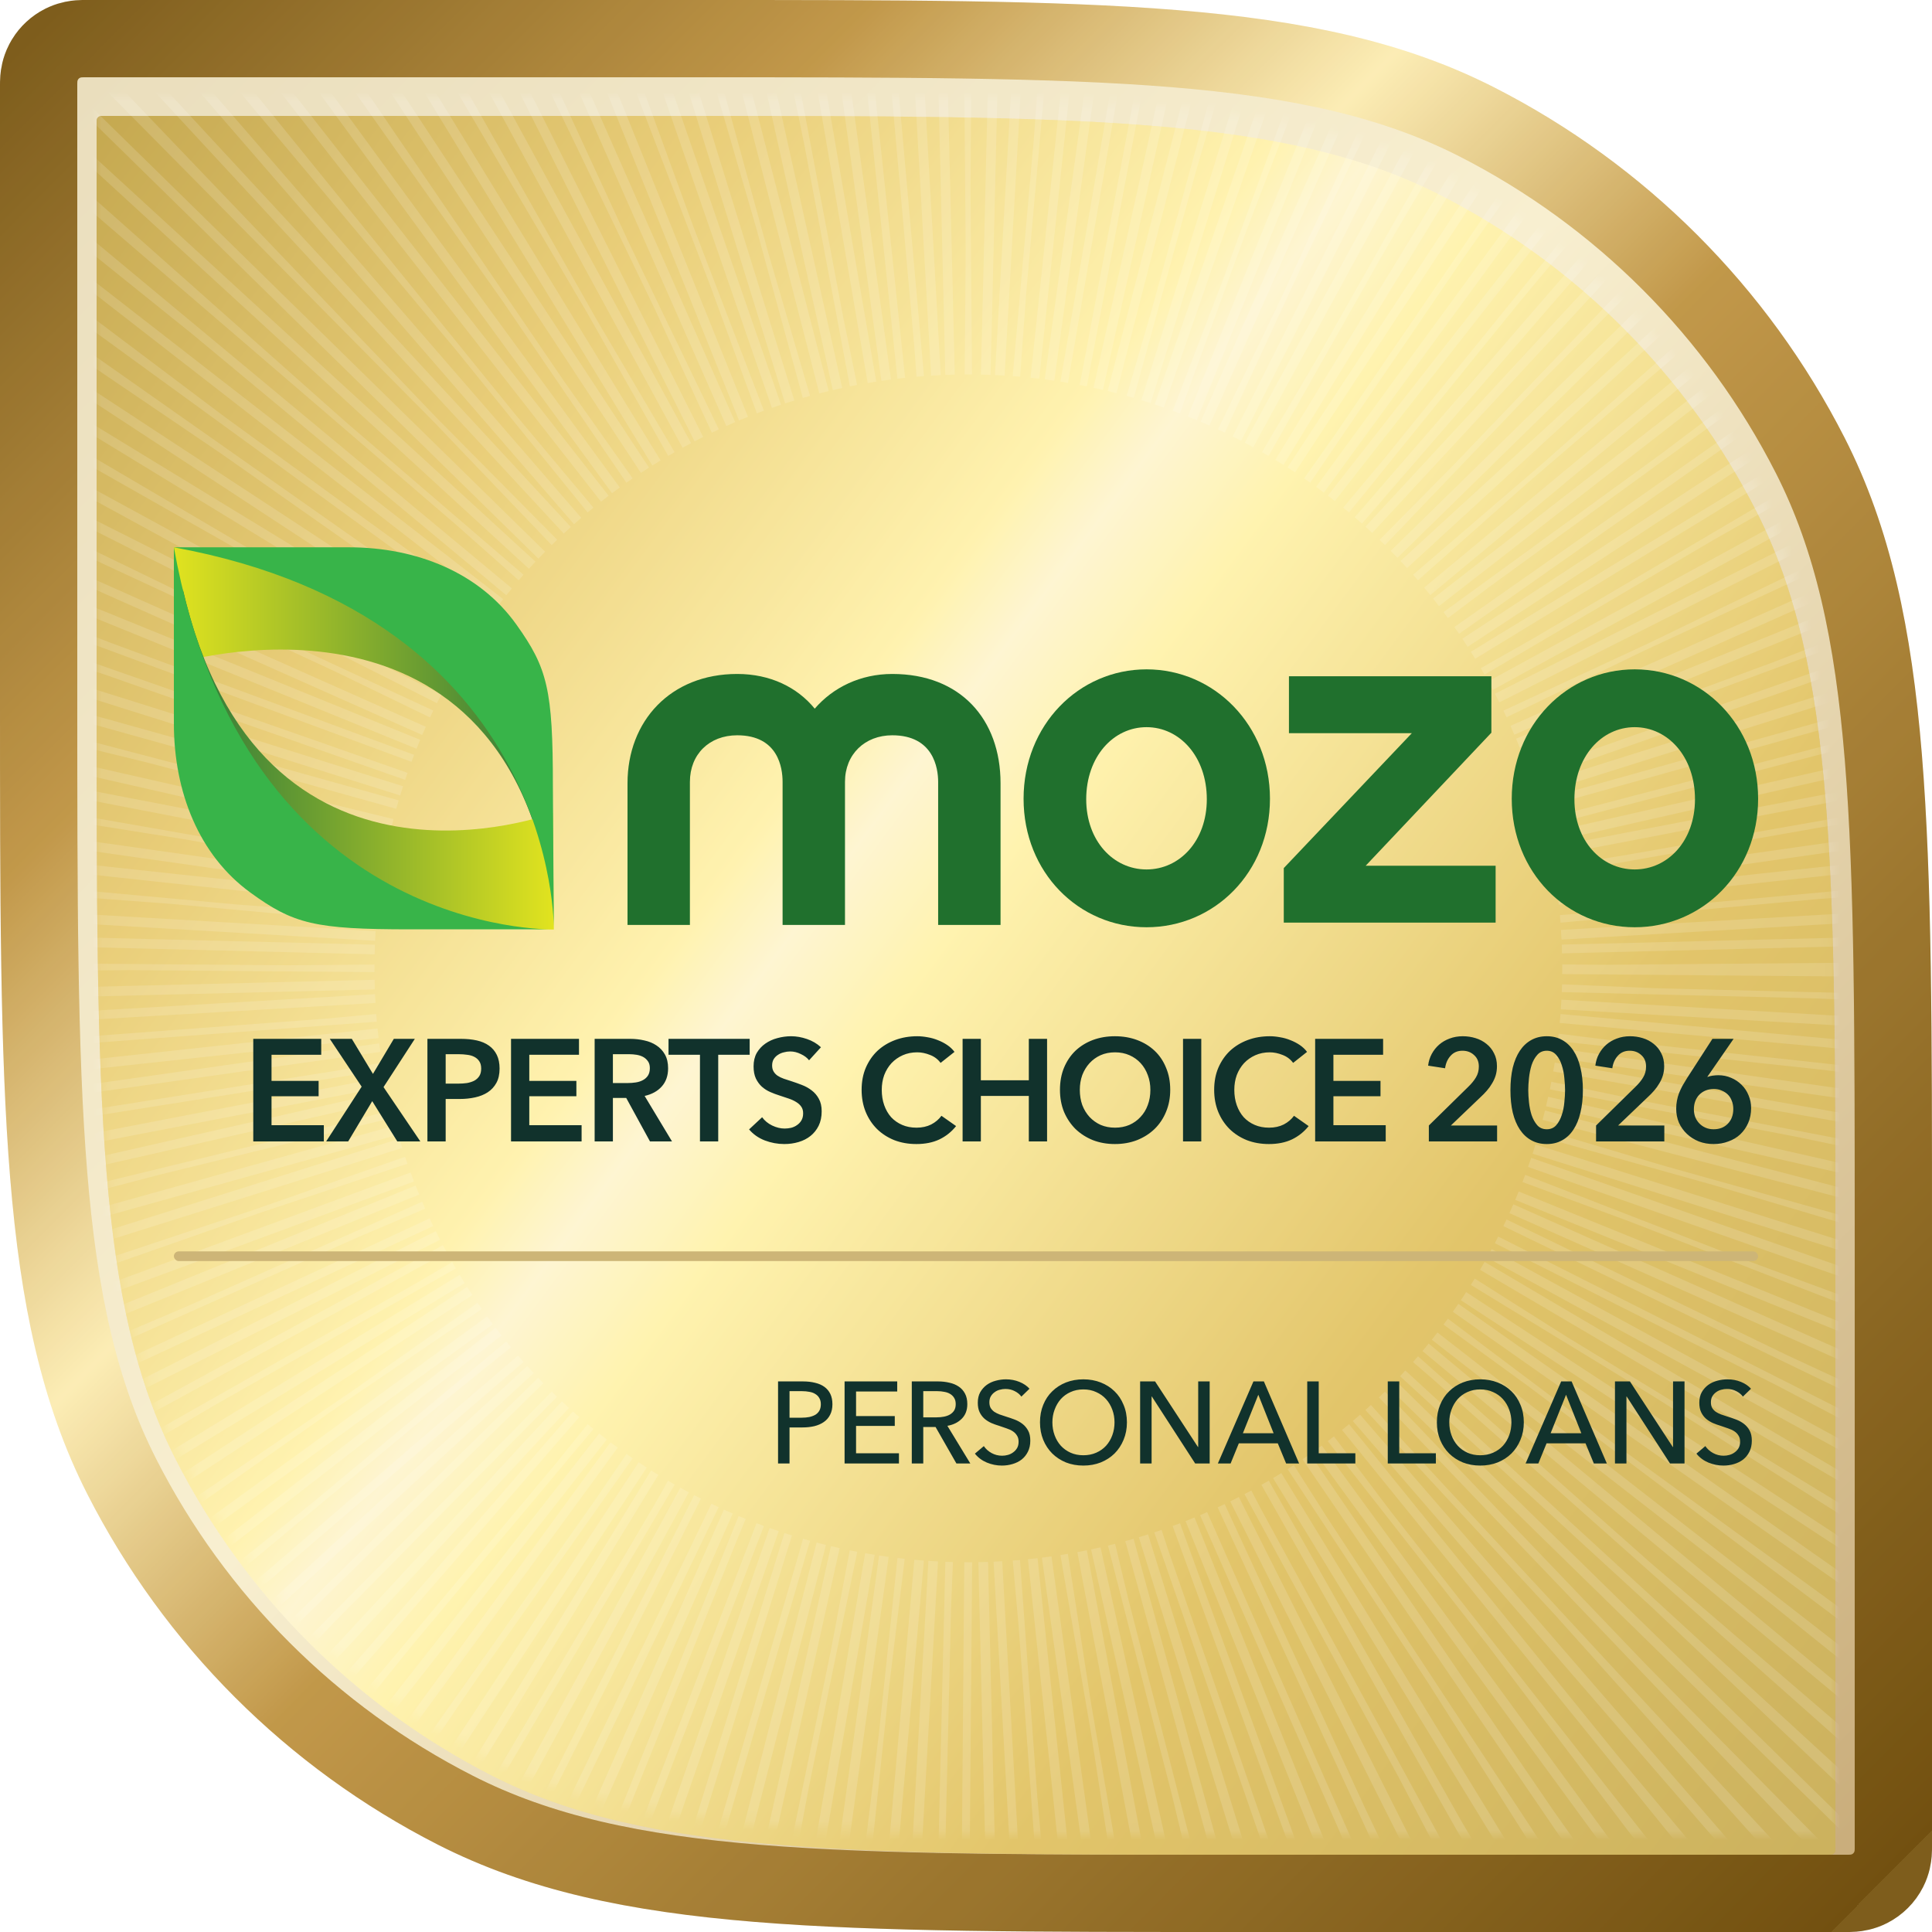
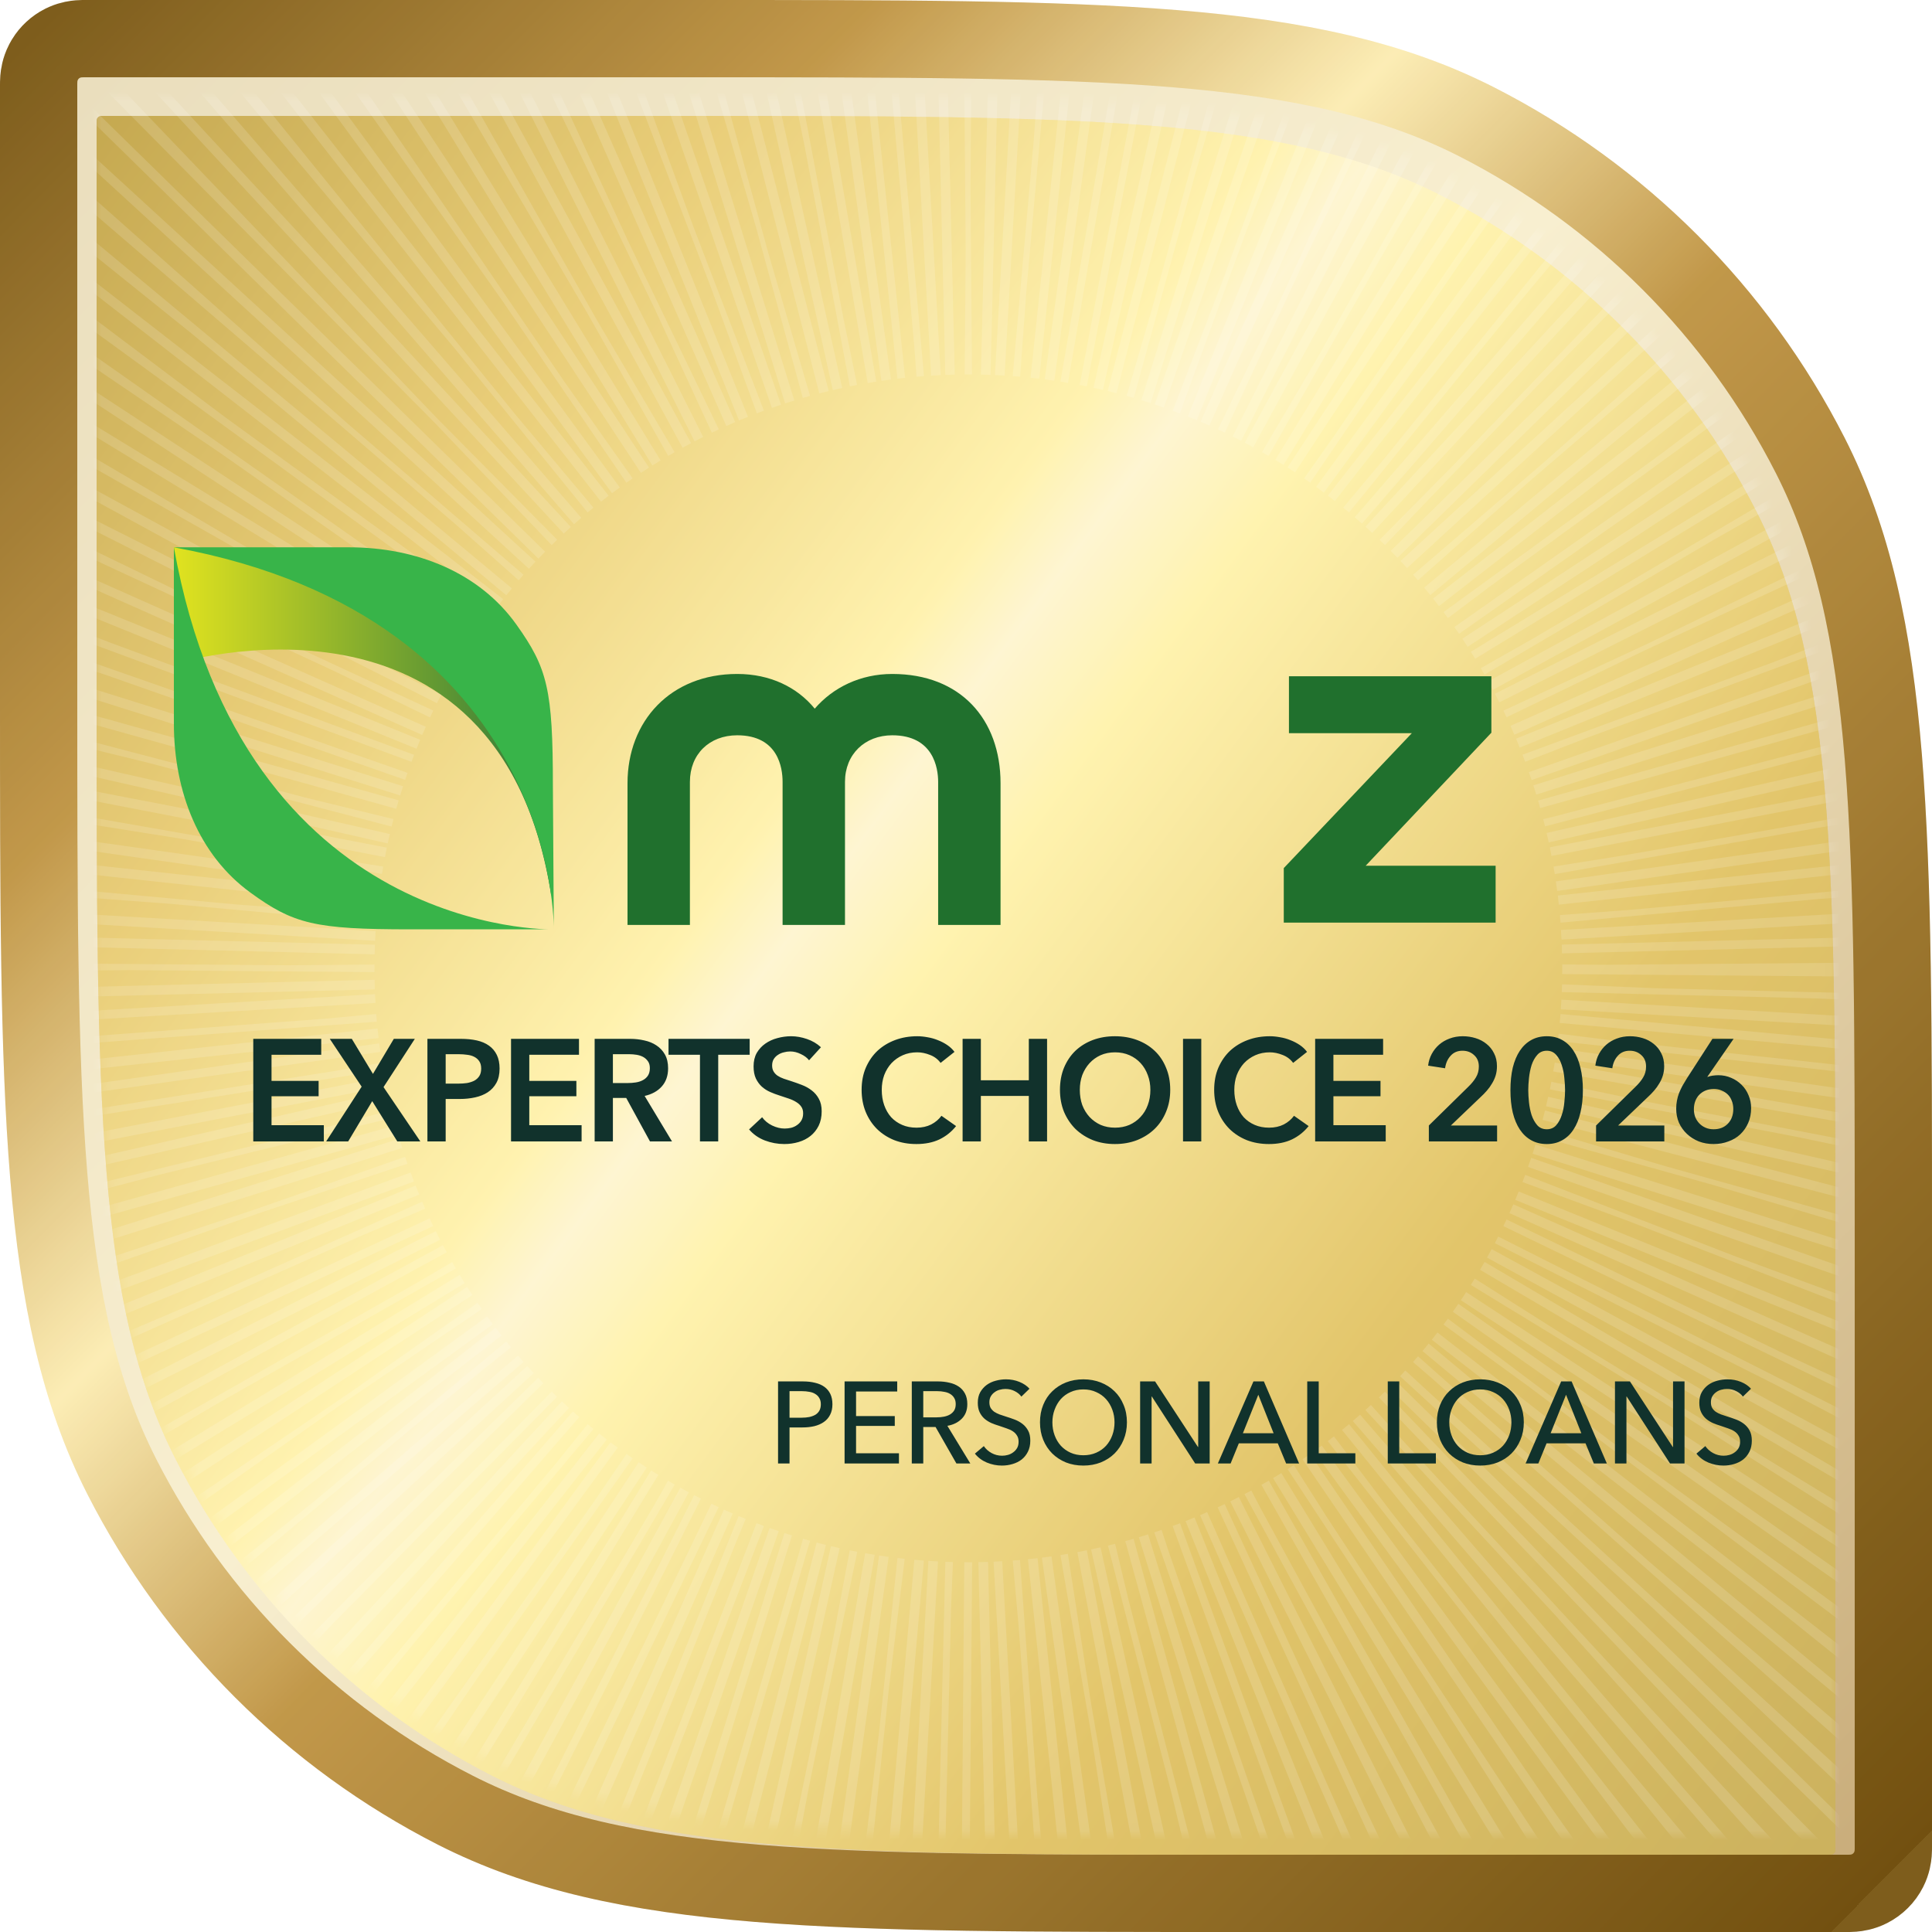
<svg xmlns="http://www.w3.org/2000/svg" width="200" height="200" viewBox="0 0 200 200" fill="none">
  <path d="M72 4C92.936 4 108.879 3.997 121.586 5.036C134.34 6.078 144.186 8.188 152.866 12.611C167.73 20.185 179.816 32.27 187.39 47.135C191.812 55.815 193.923 65.661 194.965 78.414C196.003 91.121 196 107.064 196 128V191.201C196 191.275 196.003 191.571 195.98 191.855C195.953 192.186 195.872 192.832 195.51 193.543C195.079 194.39 194.39 195.079 193.543 195.51C192.832 195.872 192.186 195.953 191.855 195.98C191.571 196.003 191.275 196 191.201 196H128C107.064 196 91.121 196.003 78.414 194.965C65.661 193.923 55.815 191.812 47.135 187.39C32.27 179.816 20.185 167.73 12.611 152.866C8.188 144.186 6.078 134.34 5.036 121.586C3.997 108.879 4 92.936 4 72V8.8C4 8.726 3.998 8.43 4.021 8.146C4.048 7.815 4.128 7.168 4.491 6.457L4.664 6.148C5.097 5.443 5.716 4.868 6.457 4.491L6.721 4.368C7.325 4.109 7.856 4.045 8.146 4.021C8.43 3.998 8.726 4 8.8 4H72Z" fill="url(#paint0_linear_428_1084)" />
  <path d="M72 4C92.936 4 108.879 3.997 121.586 5.036C134.34 6.078 144.186 8.188 152.866 12.611C167.73 20.185 179.816 32.27 187.39 47.135C191.812 55.815 193.923 65.661 194.965 78.414C196.003 91.121 196 107.064 196 128V191.201C196 191.275 196.003 191.571 195.98 191.855C195.953 192.186 195.872 192.832 195.51 193.543C195.079 194.39 194.39 195.079 193.543 195.51C192.832 195.872 192.186 195.953 191.855 195.98C191.571 196.003 191.275 196 191.201 196H128C107.064 196 91.121 196.003 78.414 194.965C65.661 193.923 55.815 191.812 47.135 187.39C32.27 179.816 20.185 167.73 12.611 152.866C8.188 144.186 6.078 134.34 5.036 121.586C3.997 108.879 4 92.936 4 72V8.8C4 8.726 3.998 8.43 4.021 8.146C4.048 7.815 4.128 7.168 4.491 6.457L4.664 6.148C5.097 5.443 5.716 4.868 6.457 4.491L6.721 4.368C7.325 4.109 7.856 4.045 8.146 4.021C8.43 3.998 8.726 4 8.8 4H72Z" stroke="url(#paint1_linear_428_1084)" stroke-width="8" />
  <path d="M72 4C92.936 4 108.879 3.997 121.586 5.036C134.34 6.078 144.186 8.188 152.866 12.611C167.73 20.185 179.816 32.27 187.39 47.135C191.812 55.815 193.923 65.661 194.965 78.414C196.003 91.121 196 107.064 196 128V191.201C196 191.275 196.003 191.571 195.98 191.855C195.953 192.186 195.872 192.832 195.51 193.543C195.079 194.39 194.39 195.079 193.543 195.51C192.832 195.872 192.186 195.953 191.855 195.98C191.571 196.003 191.275 196 191.201 196H128C107.064 196 91.121 196.003 78.414 194.965C65.661 193.923 55.815 191.812 47.135 187.39C32.27 179.816 20.185 167.73 12.611 152.866C8.188 144.186 6.078 134.34 5.036 121.586C3.997 108.879 4 92.936 4 72V8.8C4 8.726 3.998 8.43 4.021 8.146C4.048 7.815 4.128 7.168 4.491 6.457L4.664 6.148C5.097 5.443 5.716 4.868 6.457 4.491L6.721 4.368C7.325 4.109 7.856 4.045 8.146 4.021C8.43 3.998 8.726 4 8.8 4H72Z" stroke="#E0C987" stroke-opacity="0.1" stroke-width="8" />
  <g filter="url(#filter0_i_428_1084)">
    <path d="M10 10.8C10 10.52 10 10.38 10.055 10.273C10.103 10.179 10.179 10.103 10.273 10.055C10.38 10 10.52 10 10.8 10H70C112.004 10 133.006 10 149.05 18.175C163.162 25.365 174.635 36.839 181.826 50.951C190 66.995 190 87.996 190 130V189.2C190 189.48 190 189.62 189.946 189.727C189.898 189.821 189.821 189.898 189.727 189.946C189.62 190 189.48 190 189.2 190H130C87.996 190 66.995 190 50.951 181.826C36.839 174.635 25.365 163.162 18.175 149.05C10 133.006 10 112.004 10 70V10.8Z" fill="url(#paint2_linear_428_1084)" />
    <path d="M10 10.8C10 10.52 10 10.38 10.055 10.273C10.103 10.179 10.179 10.103 10.273 10.055C10.38 10 10.52 10 10.8 10H70C112.004 10 133.006 10 149.05 18.175C163.162 25.365 174.635 36.839 181.826 50.951C190 66.995 190 87.996 190 130V189.2C190 189.48 190 189.62 189.946 189.727C189.898 189.821 189.821 189.898 189.727 189.946C189.62 190 189.48 190 189.2 190H130C87.996 190 66.995 190 50.951 181.826C36.839 174.635 25.365 163.162 18.175 149.05C10 133.006 10 112.004 10 70V10.8Z" fill="#FFF2AB" fill-opacity="0.35" />
  </g>
  <mask id="mask0_428_1084" style="mask-type:alpha" maskUnits="userSpaceOnUse" x="10" y="10" width="181" height="181">
    <path d="M10 10.792C10 10.515 10 10.376 10.054 10.271C10.102 10.177 10.177 10.102 10.271 10.054C10.376 10 10.515 10 10.792 10H71.265C112.826 10 133.607 10 149.481 18.089C163.445 25.203 174.797 36.556 181.912 50.52C190 66.394 190 87.175 190 128.736V189.209C190 189.486 190 189.624 189.946 189.73C189.899 189.823 189.823 189.899 189.73 189.946C189.624 190 189.486 190 189.209 190H128.736C87.175 190 66.394 190 50.52 181.912C36.556 174.797 25.203 163.445 18.089 149.481C10 133.607 10 112.826 10 71.265V10.792Z" fill="url(#paint3_linear_428_1084)" fill-opacity="0.9" />
    <path d="M10 10.792C10 10.515 10 10.376 10.054 10.271C10.102 10.177 10.177 10.102 10.271 10.054C10.376 10 10.515 10 10.792 10H71.265C112.826 10 133.607 10 149.481 18.089C163.445 25.203 174.797 36.556 181.912 50.52C190 66.394 190 87.175 190 128.736V189.209C190 189.486 190 189.624 189.946 189.73C189.899 189.823 189.823 189.899 189.73 189.946C189.624 190 189.486 190 189.209 190H128.736C87.175 190 66.394 190 50.52 181.912C36.556 174.797 25.203 163.445 18.089 149.481C10 133.607 10 112.826 10 71.265V10.792Z" fill="url(#paint4_radial_428_1084)" fill-opacity="0.46" />
  </mask>
  <g mask="url(#mask0_428_1084)">
    <g style="mix-blend-mode:hard-light">
      <circle cx="100.243" cy="100.243" r="108.979" stroke="white" stroke-opacity="0.15" stroke-width="95" stroke-dasharray="1 2" />
    </g>
  </g>
  <g filter="url(#filter1_d_428_1084)">
    <path d="M80.544 142.504H83.136C83.592 142.504 84.008 142.552 84.384 142.648C84.76 142.736 85.08 142.876 85.344 143.068C85.608 143.26 85.812 143.504 85.956 143.8C86.1 144.096 86.172 144.452 86.172 144.868C86.172 145.292 86.092 145.656 85.932 145.96C85.78 146.264 85.564 146.512 85.284 146.704C85.012 146.896 84.684 147.04 84.3 147.136C83.924 147.224 83.516 147.268 83.076 147.268H81.732V151H80.544V142.504ZM81.732 146.26H82.992C83.28 146.26 83.544 146.236 83.784 146.188C84.032 146.132 84.244 146.052 84.42 145.948C84.596 145.836 84.732 145.692 84.828 145.516C84.924 145.34 84.972 145.124 84.972 144.868C84.972 144.612 84.92 144.4 84.816 144.232C84.72 144.056 84.584 143.916 84.408 143.812C84.24 143.7 84.036 143.624 83.796 143.584C83.556 143.536 83.296 143.512 83.016 143.512H81.732V146.26ZM88.619 149.944H93.059V151H87.431V142.504H92.879V143.548H88.619V146.092H92.627V147.112H88.619V149.944ZM95.576 151H94.388V142.504H97.112C97.52 142.504 97.908 142.548 98.276 142.636C98.644 142.716 98.964 142.848 99.236 143.032C99.516 143.216 99.736 143.46 99.896 143.764C100.056 144.06 100.136 144.424 100.136 144.856C100.136 145.48 99.944 145.984 99.56 146.368C99.176 146.752 98.68 146.996 98.072 147.1L100.448 151H99.008L96.848 147.22H95.576V151ZM95.576 146.224H96.944C97.224 146.224 97.484 146.2 97.724 146.152C97.964 146.104 98.172 146.028 98.348 145.924C98.532 145.812 98.676 145.672 98.78 145.504C98.884 145.328 98.936 145.112 98.936 144.856C98.936 144.6 98.884 144.388 98.78 144.22C98.676 144.044 98.536 143.904 98.36 143.8C98.192 143.696 97.992 143.624 97.76 143.584C97.528 143.536 97.284 143.512 97.028 143.512H95.576V146.224ZM105.733 144.076C105.565 143.844 105.337 143.656 105.049 143.512C104.761 143.36 104.437 143.284 104.077 143.284C103.885 143.284 103.689 143.312 103.489 143.368C103.297 143.416 103.121 143.5 102.961 143.62C102.801 143.732 102.669 143.876 102.565 144.052C102.469 144.22 102.421 144.424 102.421 144.664C102.421 144.896 102.465 145.092 102.553 145.252C102.649 145.404 102.773 145.536 102.925 145.648C103.085 145.752 103.269 145.844 103.477 145.924C103.693 145.996 103.921 146.072 104.161 146.152C104.449 146.24 104.741 146.34 105.037 146.452C105.333 146.564 105.601 146.712 105.841 146.896C106.081 147.08 106.277 147.312 106.429 147.592C106.581 147.864 106.657 148.212 106.657 148.636C106.657 149.076 106.573 149.46 106.405 149.788C106.245 150.108 106.029 150.376 105.757 150.592C105.485 150.8 105.169 150.956 104.809 151.06C104.457 151.164 104.093 151.216 103.717 151.216C103.181 151.216 102.661 151.112 102.157 150.904C101.661 150.696 101.249 150.388 100.921 149.98L101.845 149.2C102.045 149.496 102.313 149.736 102.649 149.92C102.985 150.104 103.349 150.196 103.741 150.196C103.941 150.196 104.141 150.168 104.341 150.112C104.541 150.056 104.721 149.968 104.881 149.848C105.049 149.728 105.185 149.58 105.289 149.404C105.393 149.22 105.445 149 105.445 148.744C105.445 148.488 105.389 148.276 105.277 148.108C105.173 147.932 105.029 147.784 104.845 147.664C104.661 147.544 104.445 147.444 104.197 147.364C103.957 147.276 103.701 147.188 103.429 147.1C103.157 147.02 102.889 146.924 102.625 146.812C102.361 146.692 102.125 146.544 101.917 146.368C101.709 146.184 101.541 145.96 101.413 145.696C101.285 145.432 101.221 145.104 101.221 144.712C101.221 144.288 101.305 143.924 101.473 143.62C101.649 143.316 101.873 143.064 102.145 142.864C102.425 142.664 102.737 142.52 103.081 142.432C103.433 142.336 103.785 142.288 104.137 142.288C104.633 142.288 105.097 142.376 105.529 142.552C105.961 142.728 106.309 142.964 106.573 143.26L105.733 144.076ZM116.659 146.74C116.659 147.396 116.543 148 116.311 148.552C116.087 149.096 115.775 149.568 115.375 149.968C114.975 150.36 114.499 150.668 113.947 150.892C113.395 151.108 112.795 151.216 112.147 151.216C111.499 151.216 110.899 151.108 110.347 150.892C109.803 150.668 109.331 150.36 108.931 149.968C108.531 149.568 108.219 149.096 107.995 148.552C107.771 148 107.659 147.396 107.659 146.74C107.659 146.076 107.771 145.472 107.995 144.928C108.219 144.376 108.531 143.908 108.931 143.524C109.331 143.132 109.803 142.828 110.347 142.612C110.899 142.396 111.499 142.288 112.147 142.288C112.795 142.288 113.395 142.396 113.947 142.612C114.499 142.828 114.975 143.132 115.375 143.524C115.775 143.908 116.087 144.376 116.311 144.928C116.543 145.472 116.659 146.076 116.659 146.74ZM115.375 146.74C115.375 146.276 115.299 145.84 115.147 145.432C114.995 145.016 114.779 144.652 114.499 144.34C114.219 144.028 113.879 143.784 113.479 143.608C113.087 143.424 112.643 143.332 112.147 143.332C111.659 143.332 111.215 143.424 110.815 143.608C110.423 143.784 110.087 144.028 109.807 144.34C109.535 144.652 109.323 145.016 109.171 145.432C109.019 145.84 108.943 146.276 108.943 146.74C108.943 147.212 109.019 147.656 109.171 148.072C109.323 148.488 109.539 148.852 109.819 149.164C110.099 149.468 110.435 149.708 110.827 149.884C111.219 150.06 111.659 150.148 112.147 150.148C112.635 150.148 113.079 150.06 113.479 149.884C113.879 149.708 114.219 149.468 114.499 149.164C114.779 148.852 114.995 148.488 115.147 148.072C115.299 147.656 115.375 147.212 115.375 146.74ZM124.013 149.296H124.037V142.504H125.225V151H123.725L119.237 144.064H119.213V151H118.025V142.504H119.573L124.013 149.296ZM127.392 151H126.072L129.756 142.504H130.836L134.484 151H133.14L132.276 148.912H128.244L127.392 151ZM128.664 147.868H131.844L130.26 143.884L128.664 147.868ZM136.513 149.944H140.305V151H135.325V142.504H136.513V149.944ZM144.849 149.944H148.641V151H143.661V142.504H144.849V149.944ZM157.745 146.74C157.745 147.396 157.629 148 157.397 148.552C157.173 149.096 156.861 149.568 156.461 149.968C156.061 150.36 155.585 150.668 155.033 150.892C154.481 151.108 153.881 151.216 153.233 151.216C152.585 151.216 151.985 151.108 151.433 150.892C150.889 150.668 150.417 150.36 150.017 149.968C149.617 149.568 149.305 149.096 149.081 148.552C148.857 148 148.745 147.396 148.745 146.74C148.745 146.076 148.857 145.472 149.081 144.928C149.305 144.376 149.617 143.908 150.017 143.524C150.417 143.132 150.889 142.828 151.433 142.612C151.985 142.396 152.585 142.288 153.233 142.288C153.881 142.288 154.481 142.396 155.033 142.612C155.585 142.828 156.061 143.132 156.461 143.524C156.861 143.908 157.173 144.376 157.397 144.928C157.629 145.472 157.745 146.076 157.745 146.74ZM156.461 146.74C156.461 146.276 156.385 145.84 156.233 145.432C156.081 145.016 155.865 144.652 155.585 144.34C155.305 144.028 154.965 143.784 154.565 143.608C154.173 143.424 153.729 143.332 153.233 143.332C152.745 143.332 152.301 143.424 151.901 143.608C151.509 143.784 151.173 144.028 150.893 144.34C150.621 144.652 150.409 145.016 150.257 145.432C150.105 145.84 150.029 146.276 150.029 146.74C150.029 147.212 150.105 147.656 150.257 148.072C150.409 148.488 150.625 148.852 150.905 149.164C151.185 149.468 151.521 149.708 151.913 149.884C152.305 150.06 152.745 150.148 153.233 150.148C153.721 150.148 154.165 150.06 154.565 149.884C154.965 149.708 155.305 149.468 155.585 149.164C155.865 148.852 156.081 148.488 156.233 148.072C156.385 147.656 156.461 147.212 156.461 146.74ZM159.248 151H157.928L161.612 142.504H162.692L166.34 151H164.996L164.132 148.912H160.1L159.248 151ZM160.52 147.868H163.7L162.116 143.884L160.52 147.868ZM173.169 149.296H173.193V142.504H174.381V151H172.881L168.393 144.064H168.369V151H167.181V142.504H168.729L173.169 149.296ZM180.424 144.076C180.256 143.844 180.028 143.656 179.74 143.512C179.452 143.36 179.128 143.284 178.768 143.284C178.576 143.284 178.38 143.312 178.18 143.368C177.988 143.416 177.812 143.5 177.652 143.62C177.492 143.732 177.36 143.876 177.256 144.052C177.16 144.22 177.112 144.424 177.112 144.664C177.112 144.896 177.156 145.092 177.244 145.252C177.34 145.404 177.464 145.536 177.616 145.648C177.776 145.752 177.96 145.844 178.168 145.924C178.384 145.996 178.612 146.072 178.852 146.152C179.14 146.24 179.432 146.34 179.728 146.452C180.024 146.564 180.292 146.712 180.532 146.896C180.772 147.08 180.968 147.312 181.12 147.592C181.272 147.864 181.348 148.212 181.348 148.636C181.348 149.076 181.264 149.46 181.096 149.788C180.936 150.108 180.72 150.376 180.448 150.592C180.176 150.8 179.86 150.956 179.5 151.06C179.148 151.164 178.784 151.216 178.408 151.216C177.872 151.216 177.352 151.112 176.848 150.904C176.352 150.696 175.94 150.388 175.612 149.98L176.536 149.2C176.736 149.496 177.004 149.736 177.34 149.92C177.676 150.104 178.04 150.196 178.432 150.196C178.632 150.196 178.832 150.168 179.032 150.112C179.232 150.056 179.412 149.968 179.572 149.848C179.74 149.728 179.876 149.58 179.98 149.404C180.084 149.22 180.136 149 180.136 148.744C180.136 148.488 180.08 148.276 179.968 148.108C179.864 147.932 179.72 147.784 179.536 147.664C179.352 147.544 179.136 147.444 178.888 147.364C178.648 147.276 178.392 147.188 178.12 147.1C177.848 147.02 177.58 146.924 177.316 146.812C177.052 146.692 176.816 146.544 176.608 146.368C176.4 146.184 176.232 145.96 176.104 145.696C175.976 145.432 175.912 145.104 175.912 144.712C175.912 144.288 175.996 143.924 176.164 143.62C176.34 143.316 176.564 143.064 176.836 142.864C177.116 142.664 177.428 142.52 177.772 142.432C178.124 142.336 178.476 142.288 178.828 142.288C179.324 142.288 179.788 142.376 180.22 142.552C180.652 142.728 181 142.964 181.264 143.26L180.424 144.076Z" fill="#11322C" />
  </g>
  <g filter="url(#filter2_d_428_1084)">
-     <rect x="18" y="129" width="164" height="1" rx="0.5" fill="#CDB577" />
-   </g>
+     </g>
  <g filter="url(#filter3_d_428_1084)">
    <path d="M26.218 106.38H33.253V108.03H28.108V110.73H32.983V112.32H28.108V115.32H33.523V117H26.218V106.38ZM37.438 111.33L34.139 106.38H36.419L38.608 110.01L40.769 106.38H42.944L39.703 111.375L43.514 117H41.129L38.533 112.83L36.044 117H33.764L37.438 111.33ZM44.246 106.38H47.712C48.322 106.38 48.871 106.435 49.361 106.545C49.852 106.655 50.272 106.835 50.621 107.085C50.971 107.335 51.242 107.655 51.431 108.045C51.621 108.435 51.717 108.905 51.717 109.455C51.717 110.045 51.606 110.54 51.386 110.94C51.166 111.34 50.867 111.665 50.486 111.915C50.117 112.155 49.681 112.33 49.181 112.44C48.681 112.55 48.151 112.605 47.592 112.605H46.136V117H44.246V106.38ZM47.456 111.015C47.767 111.015 48.062 110.995 48.342 110.955C48.621 110.905 48.871 110.825 49.092 110.715C49.312 110.595 49.486 110.435 49.617 110.235C49.746 110.035 49.812 109.775 49.812 109.455C49.812 109.145 49.746 108.895 49.617 108.705C49.486 108.505 49.312 108.35 49.092 108.24C48.882 108.13 48.636 108.06 48.356 108.03C48.087 107.99 47.806 107.97 47.517 107.97H46.136V111.015H47.456ZM52.902 106.38H59.937V108.03H54.792V110.73H59.667V112.32H54.792V115.32H60.207V117H52.902V106.38ZM61.557 106.38H65.247C65.747 106.38 66.232 106.435 66.702 106.545C67.172 106.645 67.587 106.815 67.947 107.055C68.317 107.295 68.612 107.61 68.832 108C69.052 108.39 69.162 108.865 69.162 109.425C69.162 110.195 68.942 110.825 68.502 111.315C68.072 111.795 67.482 112.12 66.732 112.29L69.567 117H67.287L64.827 112.5H63.447V117H61.557V106.38ZM64.992 110.955C65.262 110.955 65.532 110.935 65.802 110.895C66.072 110.855 66.312 110.78 66.522 110.67C66.742 110.56 66.922 110.405 67.062 110.205C67.202 109.995 67.272 109.73 67.272 109.41C67.272 109.12 67.207 108.885 67.077 108.705C66.947 108.515 66.782 108.365 66.582 108.255C66.382 108.145 66.152 108.07 65.892 108.03C65.642 107.99 65.397 107.97 65.157 107.97H63.447V110.955H64.992ZM72.46 108.03H69.205V106.38H77.605V108.03H74.35V117H72.46V108.03ZM83.755 108.6C83.555 108.34 83.27 108.125 82.9 107.955C82.54 107.775 82.175 107.685 81.805 107.685C81.585 107.685 81.365 107.715 81.145 107.775C80.925 107.825 80.725 107.91 80.545 108.03C80.365 108.14 80.215 108.29 80.095 108.48C79.985 108.66 79.93 108.88 79.93 109.14C79.93 109.38 79.98 109.585 80.08 109.755C80.18 109.925 80.315 110.07 80.485 110.19C80.665 110.31 80.88 110.415 81.13 110.505C81.38 110.595 81.655 110.685 81.955 110.775C82.295 110.885 82.645 111.01 83.005 111.15C83.375 111.29 83.71 111.475 84.01 111.705C84.32 111.935 84.57 112.225 84.76 112.575C84.96 112.925 85.06 113.36 85.06 113.88C85.06 114.45 84.955 114.95 84.745 115.38C84.535 115.8 84.255 116.15 83.905 116.43C83.555 116.71 83.145 116.92 82.675 117.06C82.205 117.2 81.71 117.27 81.19 117.27C80.5 117.27 79.825 117.145 79.165 116.895C78.505 116.635 77.965 116.255 77.545 115.755L78.895 114.495C79.155 114.855 79.5 115.14 79.93 115.35C80.37 115.56 80.8 115.665 81.22 115.665C81.44 115.665 81.665 115.64 81.895 115.59C82.125 115.53 82.33 115.435 82.51 115.305C82.7 115.175 82.85 115.015 82.96 114.825C83.08 114.625 83.14 114.38 83.14 114.09C83.14 113.81 83.075 113.58 82.945 113.4C82.815 113.21 82.64 113.05 82.42 112.92C82.2 112.78 81.94 112.66 81.64 112.56C81.34 112.46 81.025 112.355 80.695 112.245C80.375 112.145 80.055 112.025 79.735 111.885C79.415 111.745 79.125 111.56 78.865 111.33C78.615 111.1 78.41 110.82 78.25 110.49C78.09 110.15 78.01 109.73 78.01 109.23C78.01 108.69 78.12 108.225 78.34 107.835C78.57 107.445 78.865 107.125 79.225 106.875C79.595 106.615 80.01 106.425 80.47 106.305C80.94 106.175 81.415 106.11 81.895 106.11C82.435 106.11 82.98 106.205 83.53 106.395C84.09 106.585 84.575 106.87 84.985 107.25L83.755 108.6ZM97.369 108.87C97.089 108.49 96.724 108.215 96.274 108.045C95.824 107.865 95.384 107.775 94.954 107.775C94.404 107.775 93.904 107.875 93.454 108.075C93.004 108.275 92.614 108.55 92.284 108.9C91.964 109.25 91.714 109.66 91.534 110.13C91.364 110.6 91.279 111.11 91.279 111.66C91.279 112.24 91.364 112.77 91.534 113.25C91.704 113.73 91.944 114.145 92.254 114.495C92.574 114.835 92.954 115.1 93.394 115.29C93.834 115.48 94.329 115.575 94.879 115.575C95.449 115.575 95.954 115.465 96.394 115.245C96.834 115.015 97.189 114.715 97.459 114.345L98.974 115.41C98.504 116 97.929 116.46 97.249 116.79C96.569 117.11 95.774 117.27 94.864 117.27C94.034 117.27 93.269 117.135 92.569 116.865C91.879 116.585 91.284 116.2 90.784 115.71C90.284 115.21 89.894 114.62 89.614 113.94C89.334 113.25 89.194 112.49 89.194 111.66C89.194 110.81 89.339 110.045 89.629 109.365C89.929 108.675 90.334 108.09 90.844 107.61C91.364 107.13 91.974 106.76 92.674 106.5C93.374 106.24 94.134 106.11 94.954 106.11C95.294 106.11 95.649 106.145 96.019 106.215C96.389 106.275 96.744 106.375 97.084 106.515C97.424 106.645 97.744 106.81 98.044 107.01C98.344 107.21 98.599 107.45 98.809 107.73L97.369 108.87ZM99.648 106.38H101.538V110.67H106.503V106.38H108.393V117H106.503V112.29H101.538V117H99.648V106.38ZM109.727 111.66C109.727 110.81 109.867 110.045 110.147 109.365C110.437 108.675 110.832 108.09 111.332 107.61C111.842 107.13 112.442 106.76 113.132 106.5C113.832 106.24 114.592 106.11 115.412 106.11C116.242 106.11 117.007 106.24 117.707 106.5C118.407 106.76 119.012 107.13 119.522 107.61C120.032 108.09 120.427 108.675 120.707 109.365C120.997 110.045 121.142 110.81 121.142 111.66C121.142 112.49 120.997 113.25 120.707 113.94C120.427 114.62 120.032 115.21 119.522 115.71C119.012 116.2 118.407 116.585 117.707 116.865C117.007 117.135 116.242 117.27 115.412 117.27C114.592 117.27 113.832 117.135 113.132 116.865C112.442 116.585 111.842 116.2 111.332 115.71C110.832 115.21 110.437 114.62 110.147 113.94C109.867 113.25 109.727 112.49 109.727 111.66ZM111.782 111.66C111.782 112.23 111.867 112.755 112.037 113.235C112.217 113.705 112.467 114.115 112.787 114.465C113.117 114.815 113.502 115.09 113.942 115.29C114.392 115.48 114.887 115.575 115.427 115.575C115.967 115.575 116.462 115.48 116.912 115.29C117.362 115.09 117.747 114.815 118.067 114.465C118.397 114.115 118.647 113.705 118.817 113.235C118.997 112.755 119.087 112.23 119.087 111.66C119.087 111.11 118.997 110.6 118.817 110.13C118.647 109.66 118.402 109.25 118.082 108.9C117.762 108.55 117.377 108.275 116.927 108.075C116.477 107.875 115.977 107.775 115.427 107.775C114.877 107.775 114.377 107.875 113.927 108.075C113.487 108.275 113.107 108.55 112.787 108.9C112.467 109.25 112.217 109.66 112.037 110.13C111.867 110.6 111.782 111.11 111.782 111.66ZM122.466 106.38H124.356V117H122.466V106.38ZM133.865 108.87C133.585 108.49 133.22 108.215 132.77 108.045C132.32 107.865 131.88 107.775 131.45 107.775C130.9 107.775 130.4 107.875 129.95 108.075C129.5 108.275 129.11 108.55 128.78 108.9C128.46 109.25 128.21 109.66 128.03 110.13C127.86 110.6 127.775 111.11 127.775 111.66C127.775 112.24 127.86 112.77 128.03 113.25C128.2 113.73 128.44 114.145 128.75 114.495C129.07 114.835 129.45 115.1 129.89 115.29C130.33 115.48 130.825 115.575 131.375 115.575C131.945 115.575 132.45 115.465 132.89 115.245C133.33 115.015 133.685 114.715 133.955 114.345L135.47 115.41C135 116 134.425 116.46 133.745 116.79C133.065 117.11 132.27 117.27 131.36 117.27C130.53 117.27 129.765 117.135 129.065 116.865C128.375 116.585 127.78 116.2 127.28 115.71C126.78 115.21 126.39 114.62 126.11 113.94C125.83 113.25 125.69 112.49 125.69 111.66C125.69 110.81 125.835 110.045 126.125 109.365C126.425 108.675 126.83 108.09 127.34 107.61C127.86 107.13 128.47 106.76 129.17 106.5C129.87 106.24 130.63 106.11 131.45 106.11C131.79 106.11 132.145 106.145 132.515 106.215C132.885 106.275 133.24 106.375 133.58 106.515C133.92 106.645 134.24 106.81 134.54 107.01C134.84 107.21 135.095 107.45 135.305 107.73L133.865 108.87ZM136.144 106.38H143.179V108.03H138.034V110.73H142.909V112.32H138.034V115.32H143.449V117H136.144V106.38ZM147.914 115.35L152.009 111.33C152.339 111.01 152.599 110.69 152.789 110.37C152.989 110.04 153.089 109.665 153.089 109.245C153.089 108.745 152.924 108.35 152.594 108.06C152.274 107.76 151.874 107.61 151.394 107.61C150.884 107.61 150.474 107.785 150.164 108.135C149.854 108.475 149.664 108.905 149.594 109.425L147.839 109.155C147.889 108.715 148.014 108.31 148.214 107.94C148.414 107.57 148.669 107.25 148.979 106.98C149.289 106.71 149.649 106.5 150.059 106.35C150.479 106.19 150.934 106.11 151.424 106.11C151.884 106.11 152.324 106.175 152.744 106.305C153.174 106.435 153.554 106.635 153.884 106.905C154.214 107.165 154.474 107.49 154.664 107.88C154.864 108.26 154.964 108.705 154.964 109.215C154.964 109.555 154.919 109.875 154.829 110.175C154.739 110.465 154.614 110.74 154.454 111C154.304 111.26 154.124 111.51 153.914 111.75C153.714 111.98 153.494 112.205 153.254 112.425L150.194 115.35H154.979V117H147.914V115.35ZM163.86 111.69C163.86 112.55 163.775 113.325 163.605 114.015C163.445 114.705 163.205 115.29 162.885 115.77C162.575 116.25 162.185 116.62 161.715 116.88C161.255 117.14 160.725 117.27 160.125 117.27C159.525 117.27 158.99 117.14 158.52 116.88C158.05 116.62 157.655 116.25 157.335 115.77C157.015 115.29 156.77 114.705 156.6 114.015C156.44 113.325 156.36 112.55 156.36 111.69C156.36 110.83 156.44 110.055 156.6 109.365C156.77 108.675 157.015 108.09 157.335 107.61C157.655 107.13 158.05 106.76 158.52 106.5C158.99 106.24 159.525 106.11 160.125 106.11C160.725 106.11 161.255 106.24 161.715 106.5C162.185 106.76 162.575 107.13 162.885 107.61C163.205 108.09 163.445 108.675 163.605 109.365C163.775 110.055 163.86 110.83 163.86 111.69ZM162.015 111.69C162.015 111.32 161.99 110.9 161.94 110.43C161.9 109.96 161.81 109.515 161.67 109.095C161.54 108.675 161.35 108.325 161.1 108.045C160.85 107.755 160.525 107.61 160.125 107.61C159.715 107.61 159.385 107.755 159.135 108.045C158.885 108.325 158.69 108.675 158.55 109.095C158.42 109.515 158.33 109.96 158.28 110.43C158.23 110.9 158.205 111.32 158.205 111.69C158.205 112.06 158.23 112.48 158.28 112.95C158.33 113.42 158.42 113.86 158.55 114.27C158.69 114.68 158.885 115.03 159.135 115.32C159.385 115.6 159.715 115.74 160.125 115.74C160.525 115.74 160.85 115.6 161.1 115.32C161.35 115.03 161.54 114.68 161.67 114.27C161.81 113.86 161.9 113.42 161.94 112.95C161.99 112.48 162.015 112.06 162.015 111.69ZM165.225 115.35L169.32 111.33C169.65 111.01 169.91 110.69 170.1 110.37C170.3 110.04 170.4 109.665 170.4 109.245C170.4 108.745 170.235 108.35 169.905 108.06C169.585 107.76 169.185 107.61 168.705 107.61C168.195 107.61 167.785 107.785 167.475 108.135C167.165 108.475 166.975 108.905 166.905 109.425L165.15 109.155C165.2 108.715 165.325 108.31 165.525 107.94C165.725 107.57 165.98 107.25 166.29 106.98C166.6 106.71 166.96 106.5 167.37 106.35C167.79 106.19 168.245 106.11 168.735 106.11C169.195 106.11 169.635 106.175 170.055 106.305C170.485 106.435 170.865 106.635 171.195 106.905C171.525 107.165 171.785 107.49 171.975 107.88C172.175 108.26 172.275 108.705 172.275 109.215C172.275 109.555 172.23 109.875 172.14 110.175C172.05 110.465 171.925 110.74 171.765 111C171.615 111.26 171.435 111.51 171.225 111.75C171.025 111.98 170.805 112.205 170.565 112.425L167.505 115.35H172.29V117H165.225V115.35ZM179.46 106.38L176.745 110.31L176.76 110.325C176.9 110.265 177.075 110.22 177.285 110.19C177.505 110.16 177.705 110.145 177.885 110.145C178.355 110.145 178.795 110.235 179.205 110.415C179.615 110.585 179.975 110.825 180.285 111.135C180.595 111.435 180.835 111.795 181.005 112.215C181.185 112.625 181.275 113.07 181.275 113.55C181.275 114.11 181.175 114.62 180.975 115.08C180.775 115.54 180.5 115.935 180.15 116.265C179.81 116.585 179.4 116.83 178.92 117C178.45 117.18 177.945 117.27 177.405 117.27C176.845 117.27 176.33 117.18 175.86 117C175.39 116.81 174.98 116.55 174.63 116.22C174.28 115.89 174.005 115.505 173.805 115.065C173.615 114.615 173.52 114.135 173.52 113.625C173.52 113.325 173.545 113.045 173.595 112.785C173.645 112.515 173.715 112.26 173.805 112.02C173.905 111.77 174.02 111.52 174.15 111.27C174.29 111.02 174.445 110.76 174.615 110.49L177.27 106.38H179.46ZM175.35 113.67C175.35 113.95 175.395 114.215 175.485 114.465C175.585 114.715 175.725 114.935 175.905 115.125C176.085 115.315 176.3 115.465 176.55 115.575C176.8 115.685 177.08 115.74 177.39 115.74C178 115.74 178.49 115.55 178.86 115.17C179.24 114.78 179.43 114.27 179.43 113.64C179.43 113.34 179.38 113.065 179.28 112.815C179.19 112.555 179.055 112.335 178.875 112.155C178.695 111.975 178.48 111.835 178.23 111.735C177.99 111.625 177.72 111.57 177.42 111.57C177.12 111.57 176.84 111.62 176.58 111.72C176.33 111.82 176.11 111.965 175.92 112.155C175.74 112.335 175.6 112.555 175.5 112.815C175.4 113.075 175.35 113.36 175.35 113.67Z" fill="#11322C" />
  </g>
  <g filter="url(#filter4_di_428_1084)">
    <path fill-rule="evenodd" clip-rule="evenodd" d="M103.576 94.093H97.117V79.281C97.117 77.852 96.627 74.46 92.368 74.46C89.528 74.46 87.473 76.427 87.473 79.281V94.093H81.013V79.281C81.013 77.852 80.572 74.46 76.315 74.46C73.427 74.46 71.419 76.427 71.419 79.281V94.093H64.96V79.429C64.96 72.982 69.414 68.111 76.315 68.111C79.741 68.111 82.531 69.489 84.341 71.703C86.25 69.489 89.088 68.111 92.368 68.111C99.417 68.111 103.576 72.785 103.576 79.429V94.093Z" fill="#20702D" />
-     <path fill-rule="evenodd" clip-rule="evenodd" d="M124.929 81.082C124.929 76.682 122.129 73.619 118.688 73.619C115.247 73.619 112.445 76.682 112.445 81.082C112.445 85.385 115.247 88.348 118.688 88.348C122.129 88.348 124.929 85.385 124.929 81.082M131.466 81.031C131.466 88.646 125.716 94.332 118.688 94.332C111.659 94.332 105.96 88.646 105.96 81.031C105.96 73.418 111.659 67.634 118.688 67.634C125.716 67.634 131.466 73.418 131.466 81.031" fill="#20702D" />
    <path fill-rule="evenodd" clip-rule="evenodd" d="M154.826 93.855H132.896V88.207L146.151 74.243H133.432V68.349H154.387V74.192L141.376 87.962H154.826V93.855Z" fill="#20702D" />
-     <path fill-rule="evenodd" clip-rule="evenodd" d="M175.464 81.082C175.464 76.682 172.664 73.619 169.223 73.619C165.782 73.619 162.983 76.682 162.983 81.082C162.983 85.385 165.782 88.348 169.223 88.348C172.664 88.348 175.464 85.385 175.464 81.082M182 81.031C182 88.646 176.25 94.332 169.223 94.332C162.196 94.332 156.495 88.646 156.495 81.031C156.495 73.418 162.196 67.634 169.223 67.634C176.25 67.634 182 73.418 182 81.031" fill="#20702D" />
    <path fill-rule="evenodd" clip-rule="evenodd" d="M18.111 67.044C18.111 67.044 51.731 56.715 57.066 91.054C57.066 91.054 56.064 57.158 18.264 55.01C18.224 55.008 18.04 55.003 18 55V55.402L18.111 67.044Z" fill="url(#paint5_linear_428_1084)" />
-     <path fill-rule="evenodd" clip-rule="evenodd" d="M57.332 94.57L57.222 82.51C57.222 82.51 26.86 93.953 18.916 59.299C18.916 59.299 20.803 94.492 57.332 94.57Z" fill="url(#paint6_linear_428_1084)" />
    <path fill-rule="evenodd" clip-rule="evenodd" d="M57.332 94.57L57.235 79.752C57.235 69.721 56.681 67.515 53.457 62.997C49.641 57.646 43.165 55 36.117 55H18C57.878 62.304 57.332 94.57 57.332 94.57Z" fill="#38B449" />
    <path fill-rule="evenodd" clip-rule="evenodd" d="M42.495 94.548C32.565 94.548 30.38 93.988 25.906 90.732C20.61 86.876 18 80.347 18 73.228V55C25.231 95.279 57.163 94.548 57.163 94.548H42.495Z" fill="#38B449" />
  </g>
  <defs>
    <filter id="filter0_i_428_1084" x="10" y="10" width="180" height="182" filterUnits="userSpaceOnUse" color-interpolation-filters="sRGB">
      <feFlood flood-opacity="0" result="BackgroundImageFix" />
      <feBlend mode="normal" in="SourceGraphic" in2="BackgroundImageFix" result="shape" />
      <feColorMatrix in="SourceAlpha" type="matrix" values="0 0 0 0 0 0 0 0 0 0 0 0 0 0 0 0 0 0 127 0" result="hardAlpha" />
      <feOffset dy="2" />
      <feGaussianBlur stdDeviation="2" />
      <feComposite in2="hardAlpha" operator="arithmetic" k2="-1" k3="1" />
      <feColorMatrix type="matrix" values="0 0 0 0 0 0 0 0 0 0 0 0 0 0 0 0 0 0 0.12 0" />
      <feBlend mode="normal" in2="shape" result="effect1_innerShadow_428_1084" />
    </filter>
    <filter id="filter1_d_428_1084" x="80.544" y="142.288" width="100.804" height="9.428" filterUnits="userSpaceOnUse" color-interpolation-filters="sRGB">
      <feFlood flood-opacity="0" result="BackgroundImageFix" />
      <feColorMatrix in="SourceAlpha" type="matrix" values="0 0 0 0 0 0 0 0 0 0 0 0 0 0 0 0 0 0 127 0" result="hardAlpha" />
      <feOffset dy="0.5" />
      <feColorMatrix type="matrix" values="0 0 0 0 1 0 0 0 0 0.976 0 0 0 0 0.882 0 0 0 1 0" />
      <feBlend mode="normal" in2="BackgroundImageFix" result="effect1_dropShadow_428_1084" />
      <feBlend mode="normal" in="SourceGraphic" in2="effect1_dropShadow_428_1084" result="shape" />
    </filter>
    <filter id="filter2_d_428_1084" x="18" y="129" width="164" height="1.543" filterUnits="userSpaceOnUse" color-interpolation-filters="sRGB">
      <feFlood flood-opacity="0" result="BackgroundImageFix" />
      <feColorMatrix in="SourceAlpha" type="matrix" values="0 0 0 0 0 0 0 0 0 0 0 0 0 0 0 0 0 0 127 0" result="hardAlpha" />
      <feOffset dy="0.543" />
      <feComposite in2="hardAlpha" operator="out" />
      <feColorMatrix type="matrix" values="0 0 0 0 1 0 0 0 0 1 0 0 0 0 1 0 0 0 1 0" />
      <feBlend mode="normal" in2="BackgroundImageFix" result="effect1_dropShadow_428_1084" />
      <feBlend mode="normal" in="SourceGraphic" in2="effect1_dropShadow_428_1084" result="shape" />
    </filter>
    <filter id="filter3_d_428_1084" x="26.218" y="106.11" width="155.057" height="12.321" filterUnits="userSpaceOnUse" color-interpolation-filters="sRGB">
      <feFlood flood-opacity="0" result="BackgroundImageFix" />
      <feColorMatrix in="SourceAlpha" type="matrix" values="0 0 0 0 0 0 0 0 0 0 0 0 0 0 0 0 0 0 127 0" result="hardAlpha" />
      <feOffset dy="1.161" />
      <feColorMatrix type="matrix" values="0 0 0 0 1 0 0 0 0 0.976 0 0 0 0 0.882 0 0 0 1 0" />
      <feBlend mode="normal" in2="BackgroundImageFix" result="effect1_dropShadow_428_1084" />
      <feBlend mode="normal" in="SourceGraphic" in2="effect1_dropShadow_428_1084" result="shape" />
    </filter>
    <filter id="filter4_di_428_1084" x="18" y="55" width="164" height="40.674" filterUnits="userSpaceOnUse" color-interpolation-filters="sRGB">
      <feFlood flood-opacity="0" result="BackgroundImageFix" />
      <feColorMatrix in="SourceAlpha" type="matrix" values="0 0 0 0 0 0 0 0 0 0 0 0 0 0 0 0 0 0 127 0" result="hardAlpha" />
      <feOffset dy="1.105" />
      <feComposite in2="hardAlpha" operator="out" />
      <feColorMatrix type="matrix" values="0 0 0 0 1 0 0 0 0 0.977 0 0 0 0 0.883 0 0 0 0.9 0" />
      <feBlend mode="normal" in2="BackgroundImageFix" result="effect1_dropShadow_428_1084" />
      <feBlend mode="normal" in="SourceGraphic" in2="effect1_dropShadow_428_1084" result="shape" />
      <feColorMatrix in="SourceAlpha" type="matrix" values="0 0 0 0 0 0 0 0 0 0 0 0 0 0 0 0 0 0 127 0" result="hardAlpha" />
      <feOffset dy="0.552" />
      <feGaussianBlur stdDeviation="1.105" />
      <feComposite in2="hardAlpha" operator="arithmetic" k2="-1" k3="1" />
      <feColorMatrix type="matrix" values="0 0 0 0 0 0 0 0 0 0 0 0 0 0 0 0 0 0 0.2 0" />
      <feBlend mode="normal" in2="shape" result="effect2_innerShadow_428_1084" />
    </filter>
    <linearGradient id="paint0_linear_428_1084" x1="8" y1="8" x2="192" y2="189.445" gradientUnits="userSpaceOnUse">
      <stop stop-color="#EADEBD" />
      <stop offset="0.46" stop-color="#F8EFD0" />
      <stop offset="1" stop-color="#CAAE7C" />
    </linearGradient>
    <linearGradient id="paint1_linear_428_1084" x1="3" y1="4" x2="195" y2="194.5" gradientUnits="userSpaceOnUse">
      <stop stop-color="#735111" />
      <stop offset="0.219" stop-color="#BE9243" />
      <stop offset="0.375" stop-color="#FFF0BA" />
      <stop offset="0.521" stop-color="#BE9243" />
      <stop offset="1" stop-color="#664303" />
      <stop offset="1" stop-color="#735111" />
    </linearGradient>
    <linearGradient id="paint2_linear_428_1084" x1="225.594" y1="193.56" x2="-22.542" y2="9.492" gradientUnits="userSpaceOnUse">
      <stop offset="0.109" stop-color="#B18F34" />
      <stop offset="0.323" stop-color="#D3AC47" />
      <stop offset="0.521" stop-color="#FFF2B0" />
      <stop offset="0.564" stop-color="#FDF6E6" />
      <stop offset="0.594" stop-color="#FFF1B0" />
      <stop offset="0.747" stop-color="#DDB95D" />
      <stop offset="0.911" stop-color="#A78120" />
    </linearGradient>
    <linearGradient id="paint3_linear_428_1084" x1="215.5" y1="202" x2="10" y2="-67.5" gradientUnits="userSpaceOnUse">
      <stop stop-color="#855D14" />
      <stop offset="0.626" stop-color="#EFE9B8" />
      <stop offset="1" stop-color="#B1863D" />
    </linearGradient>
    <radialGradient id="paint4_radial_428_1084" cx="0" cy="0" r="1" gradientUnits="userSpaceOnUse" gradientTransform="translate(114.5 41) rotate(90.177) scale(162.001)">
      <stop offset="0.384" stop-color="#FFF7E8" />
      <stop offset="0.76" stop-color="#B68931" />
      <stop offset="1" stop-color="#5C410C" />
    </radialGradient>
    <linearGradient id="paint5_linear_428_1084" x1="18" y1="91.054" x2="57.066" y2="91.054" gradientUnits="userSpaceOnUse">
      <stop stop-color="#E1E31F" />
      <stop offset="1" stop-color="#2B783B" />
    </linearGradient>
    <linearGradient id="paint6_linear_428_1084" x1="57.235" y1="59.299" x2="18.916" y2="59.299" gradientUnits="userSpaceOnUse">
      <stop stop-color="#E1E31F" />
      <stop offset="1" stop-color="#2B783B" />
    </linearGradient>
  </defs>
</svg>